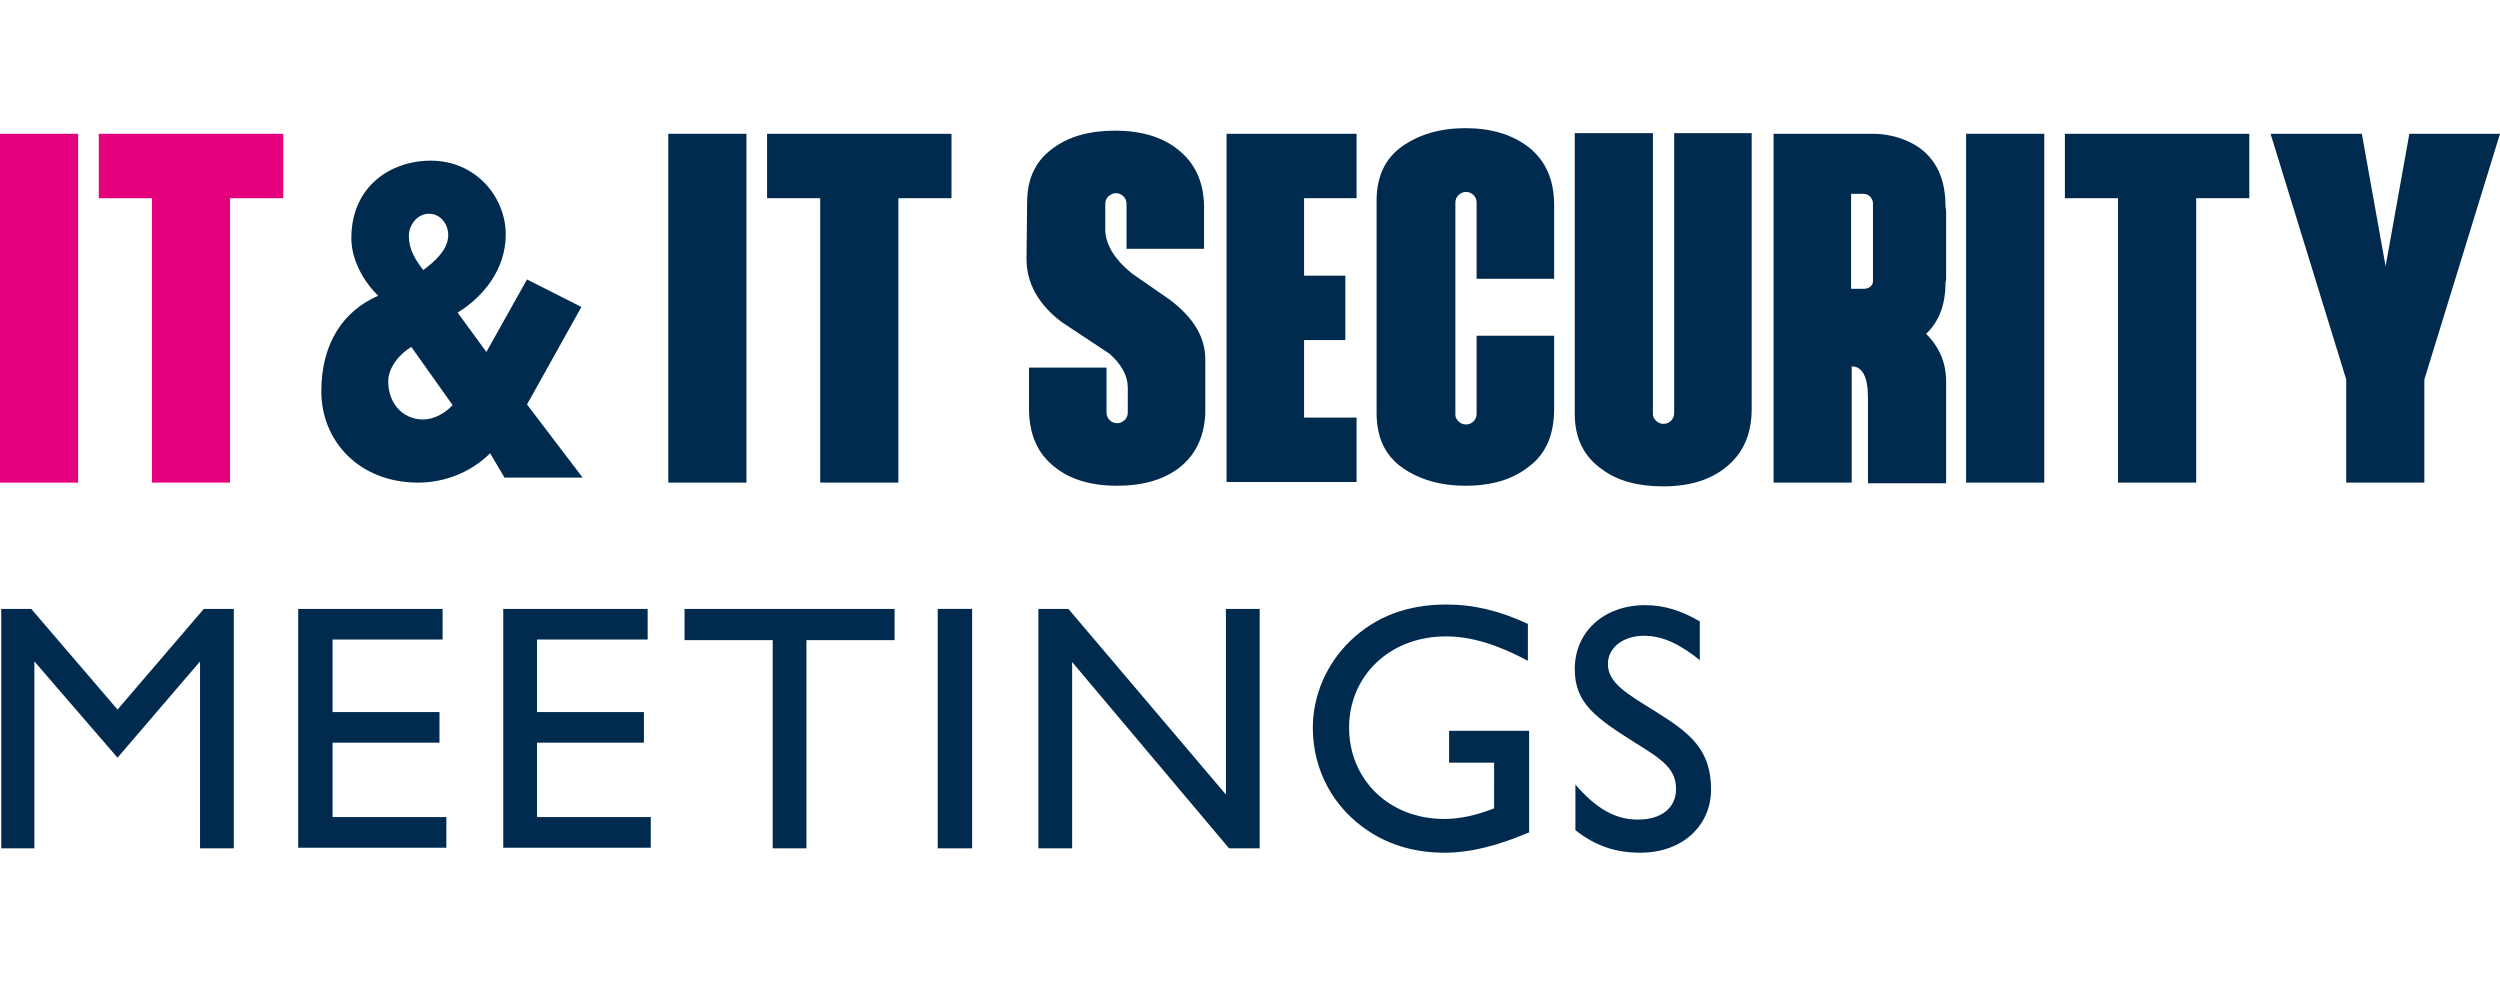
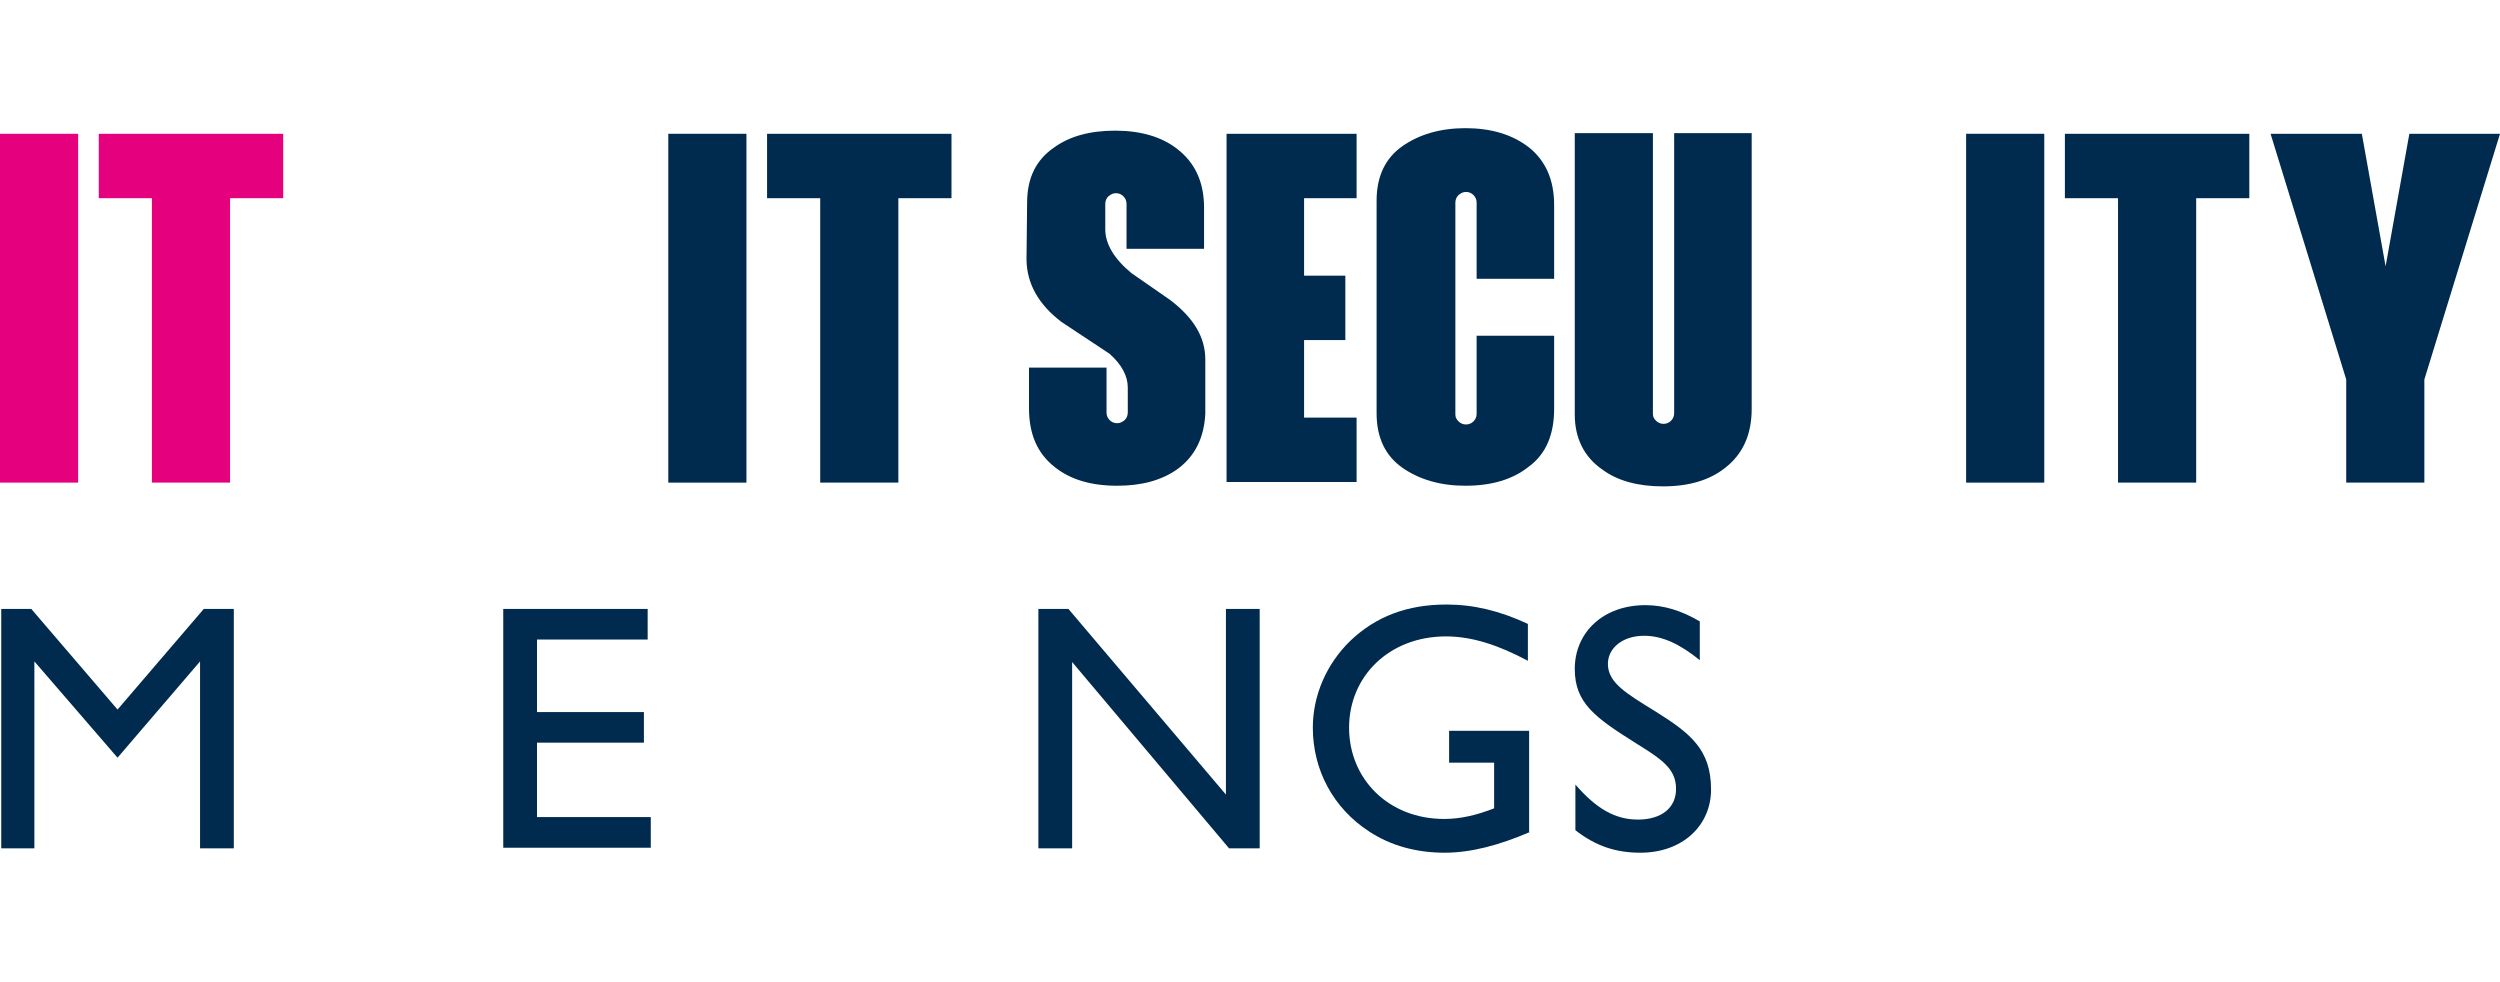
<svg xmlns="http://www.w3.org/2000/svg" version="1.1" id="Calque_1" x="0px" y="0px" viewBox="0 0 399.9 157.1" style="enable-background:new 0 0 399.9 157.1;" xml:space="preserve">
  <style type="text/css">
	.st0{fill:#E5007E;}
	.st1{fill:#002B4F;}
</style>
  <title>EE</title>
  <g>
    <g>
      <path class="st0" d="M0,21.4h12.5v55.8H0V21.4z" />
      <path class="st0" d="M45.3,21.4v10.3h-8.5v45.5H24.3V31.7h-8.5V21.4H45.3z" />
      <path class="st1" d="M106.9,21.4h12.5v55.8h-12.5V21.4z" />
      <path class="st1" d="M152.2,21.4v10.3h-8.5v45.5h-12.5V31.7h-8.5V21.4H152.2z" />
      <path class="st1" d="M187.2,48c3.8,2.9,5.6,6,5.6,9.5v7.9c0,0.3,0,0.5,0,0.8c-0.2,3.9-1.7,6.8-4.4,8.8c-2.5,1.8-5.7,2.7-9.7,2.7    c-4.2,0-7.5-1-10-3c-2.8-2.2-4.1-5.3-4.1-9.4v-6.5H177V66c0,0.5,0.2,0.9,0.5,1.2c0.3,0.3,0.7,0.5,1.2,0.5s0.8-0.2,1.2-0.5    c0.3-0.3,0.5-0.7,0.5-1.2v-4c0-1.9-1-3.7-2.9-5.4l-7.7-5.1c-3.7-2.8-5.6-6.2-5.6-10.1l0.1-9c0-3.9,1.4-6.8,4.3-8.8    c2.5-1.8,5.7-2.7,9.8-2.7s7.5,1,10,3c2.8,2.2,4.2,5.3,4.2,9.3v6.6h-12.4v-7.2c0-0.5-0.2-0.9-0.5-1.2c-0.3-0.3-0.7-0.5-1.2-0.5    s-0.8,0.2-1.2,0.5c-0.3,0.3-0.5,0.7-0.5,1.2v4.1c0,2.3,1.4,4.7,4.2,7L187.2,48z" />
      <path class="st1" d="M217,21.4v10.3h-8.4v12.4h6.6v10.3h-6.6v12.4h8.4v10.3h-20.8V21.4H217z" />
      <path class="st1" d="M236.2,53.7h12.4v11.6v0.1c0,4.1-1.3,7.2-4,9.2c-2.6,2.1-6,3.1-10.2,3.1c-4,0-7.4-1-10.1-2.9    c-2.7-1.9-4.1-4.8-4.1-8.7v-34c0-3.9,1.4-6.8,4.1-8.7c2.7-1.9,6.1-2.9,10.1-2.9c4.1,0,7.5,1,10.2,3.1c2.6,2.1,4,5.1,4,9.2    c0,0,0,0.1,0,0.2v11.6h-12.4V32.4c0-0.5-0.2-0.9-0.5-1.2c-0.3-0.3-0.7-0.5-1.2-0.5s-0.8,0.2-1.2,0.5c-0.3,0.3-0.5,0.7-0.5,1.2v0.1    v33.7v0.1c0,0.5,0.2,0.8,0.5,1.1c0.3,0.3,0.7,0.5,1.2,0.5s0.9-0.2,1.2-0.5s0.5-0.7,0.5-1.2V53.7z M248.6,33.1L248.6,33.1    C248.6,33,248.6,33,248.6,33.1z" />
      <path class="st1" d="M280.2,21.3v44v0.1c0,4.1-1.4,7.2-4.2,9.4c-2.5,2-5.8,3-10,3c-4,0-7.3-0.9-9.7-2.7c-2.9-2-4.4-5-4.4-8.8v-45    h12.5v44.8v0.1c0,0.5,0.2,0.8,0.5,1.1c0.3,0.3,0.7,0.5,1.2,0.5s0.9-0.2,1.2-0.5c0.3-0.3,0.5-0.7,0.5-1.2V21.3H280.2z" />
-       <path class="st1" d="M299.6,21.4c1.9,0,3.9,0.4,5.8,1.3c1.7,0.8,3,1.9,4,3.4c1.2,1.8,1.8,4.1,1.8,6.8c0,0.3,0.1,0.6,0.1,0.8v10.7    c0,0.2,0,0.5-0.1,0.8c0,3.5-1,6.2-3.1,8.2c2.1,2.1,3.2,4.6,3.2,7.6v16.3h-12.5V63.6c0-3.3-0.9-5-2.6-5v18.6h-12.5V21.4H299.6z     M299.6,32.5c0-0.4-0.2-0.8-0.5-1.1c-0.3-0.3-0.7-0.4-1.2-0.4h-1.8v15.2h1.8c0.3,0,0.6,0,0.8-0.1c0.3-0.1,0.5-0.2,0.7-0.5    c0.2-0.2,0.2-0.5,0.2-0.9V32.5z" />
      <path class="st1" d="M314.5,21.4H327v55.8h-12.5V21.4z" />
      <path class="st1" d="M359.8,21.4v10.3h-8.5v45.5h-12.5V31.7h-8.5V21.4H359.8z" />
      <path class="st1" d="M399.9,21.4l-12.1,39.3v16.5h-12.5V60.7l-12.1-39.3h14.6l3.8,21.2l3.8-21.2C385.4,21.4,399.9,21.4,399.9,21.4    z" />
    </g>
-     <path class="st1" d="M77.8,56.3l6.5-11.6l8.7,4.4l-8.7,15.6l8.9,11.7H80.7l-2.3-3.9c-3,3-7.2,4.7-11.5,4.7   c-9.4,0-15.5-6.6-15.5-14.6c0-7.8,3.6-12.9,9.1-15.3c-2.2-2.1-4.3-5.6-4.3-9.2c0-8.3,6.3-12.4,12.7-12.4c7.3,0,12,5.9,12,11.8   c0,5.6-3.6,10-7.7,12.5L77.8,56.3z M65.8,55.5c-1.9,1.1-3.7,3.3-3.7,5.5c0,3.4,2.2,6.1,5.6,6.1c1.9,0,3.7-1.2,4.7-2.3L65.8,55.5z    M65.4,37.7c0,2.2,1,3.8,2.3,5.5c1.9-1.4,4-3.3,4-5.6c0-1.8-1.3-3.4-3-3.4C66.9,34.1,65.4,35.9,65.4,37.7z" />
    <g>
      <path class="st1" d="M0.2,97.4H5l13.8,16.1l13.8-16.1h4.8v38.3H32v-29.9l-13.2,15.4L5.5,105.8v29.9H0.2V97.4z" />
-       <path class="st1" d="M47.7,97.4h23.1v4.9H53.2v11.6h17.1v4.9H53.2v11.9h18.2v4.9H47.7V97.4z" />
      <path class="st1" d="M80.5,97.4h23.1v4.9H85.9v11.6H103v4.9H85.9v11.9h18.2v4.9H80.5V97.4z" />
-       <path class="st1" d="M123.6,102.4h-14.1v-5h33.6v5H129v33.3h-5.4V102.4z" />
-       <path class="st1" d="M150,97.4h5.5v38.3H150V97.4z" />
      <path class="st1" d="M166.1,97.4h4.8l25.2,29.7V97.4h5.4v38.3h-4.9l-25.1-29.8v29.8h-5.4V97.4z" />
      <path class="st1" d="M244.7,133.1c-4.9,2.1-9.4,3.3-13.6,3.3c-4.5,0-8.6-1.1-12.1-3.4c-5.7-3.7-9-9.8-9-16.6    c0-5.2,2.2-10.2,6-13.9c4.1-3.9,9.1-5.8,15.4-5.8c4.3,0,8.5,1,13,3.1v5.9c-4.7-2.5-8.9-3.9-13.1-3.9c-9.1,0-15.5,6.4-15.5,14.6    S222.1,131,231,131c2.6,0,5.2-0.6,8-1.7V122h-7.2v-5.1h12.8v16.2H244.7z" />
-       <path class="st1" d="M252,125.5c3.3,3.8,6.3,5.6,10,5.6c3.8,0,6.1-1.9,6.1-4.9c0-3.2-2.2-4.7-6.4-7.3c-6.5-4.1-9.8-6.4-9.8-11.9    c0-5.8,4.5-10.2,11.3-10.2c3,0,5.8,0.9,8.7,2.6v6.2c-3.1-2.5-5.9-3.9-8.9-3.9c-3.5,0-5.8,2-5.8,4.5c0,3,2.9,4.7,7.6,7.6    c5.6,3.5,8.9,6.1,8.9,12.5c0,5.7-4.5,10.1-11.3,10.1c-4,0-7.2-1.1-10.4-3.6L252,125.5L252,125.5z" />
+       <path class="st1" d="M252,125.5c3.3,3.8,6.3,5.6,10,5.6c3.8,0,6.1-1.9,6.1-4.9c0-3.2-2.2-4.7-6.4-7.3c-6.5-4.1-9.8-6.4-9.8-11.9    c0-5.8,4.5-10.2,11.3-10.2c3,0,5.8,0.9,8.7,2.6v6.2c-3.1-2.5-5.9-3.9-8.9-3.9c-3.5,0-5.8,2-5.8,4.5c0,3,2.9,4.7,7.6,7.6    c5.6,3.5,8.9,6.1,8.9,12.5c0,5.7-4.5,10.1-11.3,10.1c-4,0-7.2-1.1-10.4-3.6L252,125.5L252,125.5" />
    </g>
  </g>
</svg>